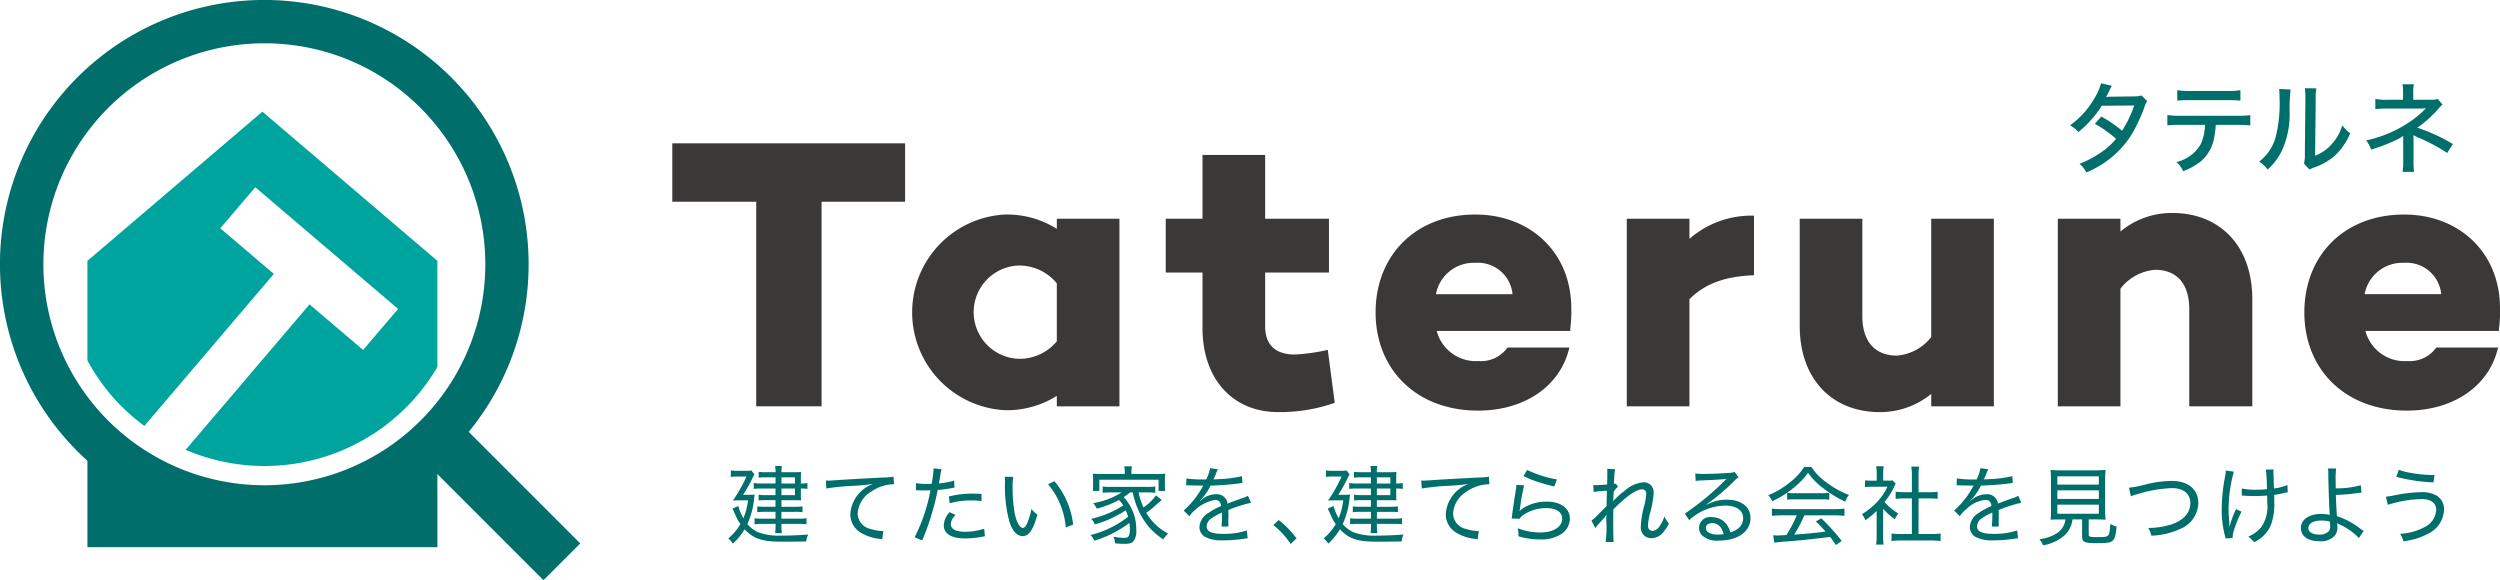
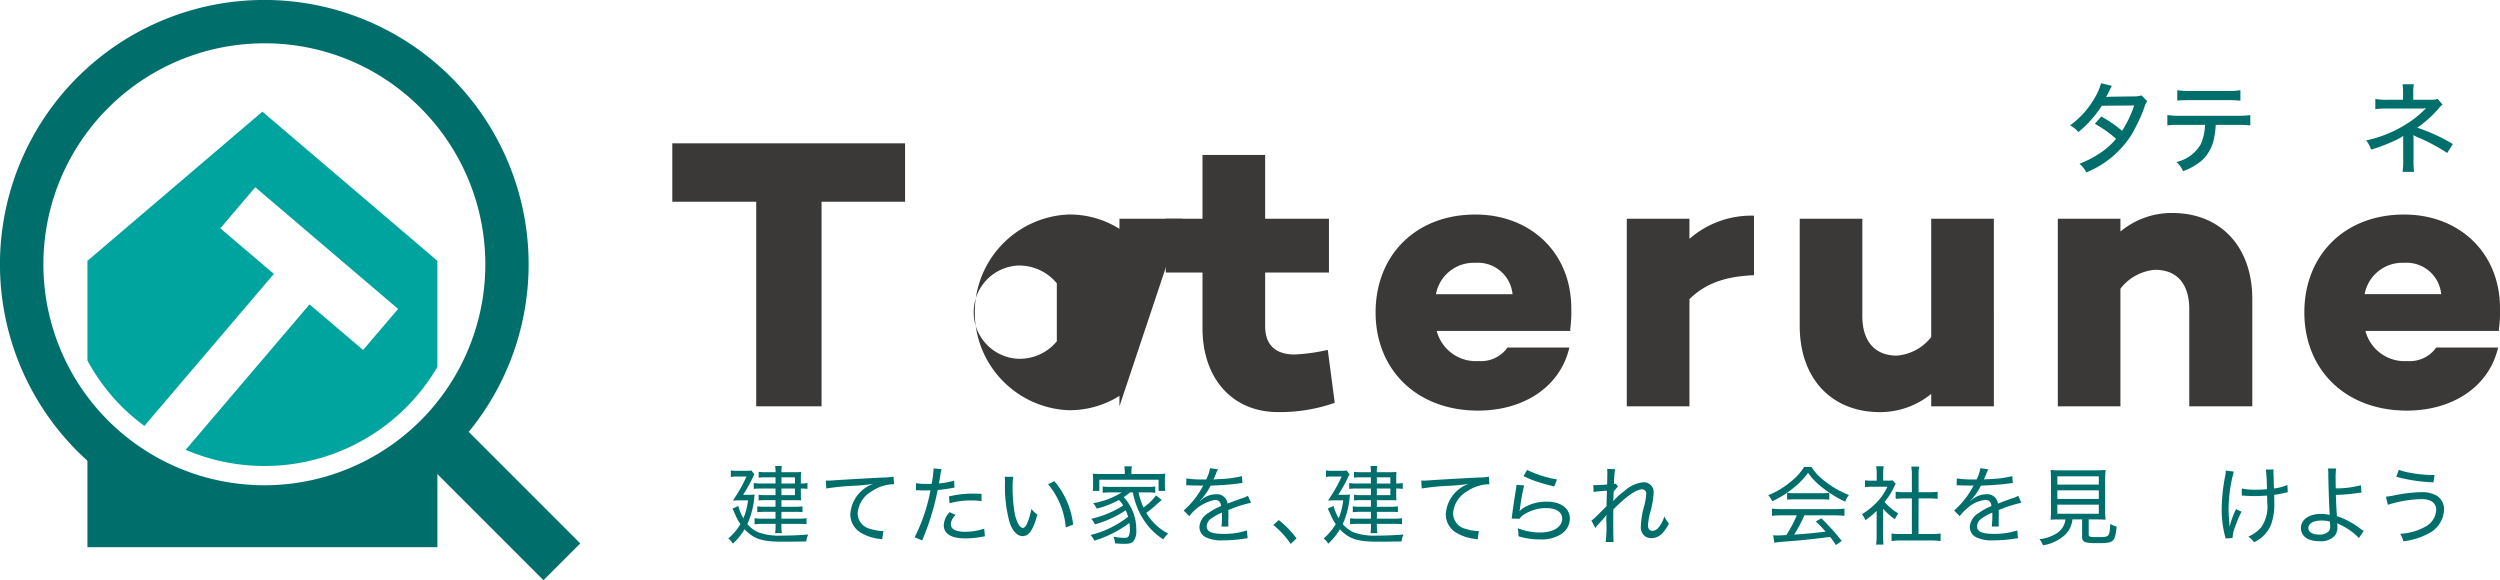
<svg xmlns="http://www.w3.org/2000/svg" height="68.832" viewBox="0 0 296.572 68.832" width="296.572">
  <path d="m527.821 141.939v24.268h-7.752v-24.268h-9.955v-6.928h27.615v6.928z" fill="#3b3938" transform="translate(-430.36 -118.007)" />
-   <path d="m555.483 163.93h-7.43v-1.238a11.115 11.115 0 0 1 -6.1 1.7 11.621 11.621 0 0 1 0-23.215 11.114 11.114 0 0 1 6.1 1.7v-1.197h7.43zm-7.43-7.707v-6.881a5.765 5.765 0 0 0 -4.634-2.109 5.536 5.536 0 0 0 0 11.055 5.717 5.717 0 0 0 4.633-2.065z" fill="#3b3938" transform="translate(-422.684 -115.73)" />
+   <path d="m555.483 163.93v-1.238a11.115 11.115 0 0 1 -6.1 1.7 11.621 11.621 0 0 1 0-23.215 11.114 11.114 0 0 1 6.1 1.7v-1.197h7.43zm-7.43-7.707v-6.881a5.765 5.765 0 0 0 -4.634-2.109 5.536 5.536 0 0 0 0 11.055 5.717 5.717 0 0 0 4.633-2.065z" fill="#3b3938" transform="translate(-422.684 -115.73)" />
  <path d="m572.908 165.421a19.509 19.509 0 0 1 -6.743 1.1c-5.368 0-8.945-3.945-8.945-9.955v-6.6h-4.359v-6.379h4.359v-7.57h7.432v7.57h7.569v6.379h-7.569v6.373c0 2.251 1.283 3.351 3.485 3.351a22.176 22.176 0 0 0 3.944-.549z" fill="#3b3938" transform="translate(-414.569 -117.636)" />
  <path d="m594.118 154.848.047.138h-15.876a4.806 4.806 0 0 0 5 3.575 3.832 3.832 0 0 0 3.395-1.6h7.341c-1.053 4.587-5.323 7.478-10.828 7.478-7.295 0-12.157-4.861-12.157-11.652 0-6.744 4.726-11.608 11.837-11.608 6.47 0 11.378 4.451 11.378 11.148a15.471 15.471 0 0 1 -.137 2.521zm-15.918-4.221h9.084a4.123 4.123 0 0 0 -4.405-3.717 4.546 4.546 0 0 0 -4.679 3.717z" fill="#3b3938" transform="translate(-407.854 -115.73)" />
  <path d="m607.893 148.342c-3.622.137-5.916 1.1-7.66 2.844v12.707h-7.433v-22.25h7.432v2.385a11.142 11.142 0 0 1 7.66-2.751z" fill="#3b3938" transform="translate(-399.816 -115.692)" />
  <path d="m630.812 163.794h-7.432v-1.468a9.617 9.617 0 0 1 -6.1 2.157c-5.641 0-9.5-3.9-9.5-10.231v-12.708h7.43v11.556c0 3.166 1.651 4.679 4.085 4.679a5.735 5.735 0 0 0 4.084-2.2v-14.035h7.432z" fill="#3b3938" transform="translate(-394.282 -115.594)" />
  <path d="m653.212 151.273v12.707h-7.478v-11.516c0-3.165-1.6-4.678-4.037-4.678a5.735 5.735 0 0 0 -4.129 2.244v13.949h-7.43v-22.25h7.43v1.515a9.514 9.514 0 0 1 6.15-2.2c5.641-.002 9.494 3.897 9.494 10.229z" fill="#3b3938" transform="translate(-386.024 -115.779)" />
  <path d="m674.568 154.848.048.138h-15.875a4.807 4.807 0 0 0 5 3.575 3.836 3.836 0 0 0 3.4-1.6h7.34c-1.054 4.587-5.323 7.478-10.828 7.478-7.295 0-12.156-4.861-12.156-11.652 0-6.744 4.723-11.608 11.837-11.608 6.466 0 11.375 4.451 11.375 11.148a15.471 15.471 0 0 1 -.141 2.521zm-15.918-4.222h9.082a4.118 4.118 0 0 0 -4.4-3.717 4.544 4.544 0 0 0 -4.682 3.718z" fill="#3b3938" transform="translate(-378.135 -115.73)" />
  <g fill="#006f6c">
    <path d="m636.166 130.112a7.357 7.357 0 0 0 -.374.723 4.1 4.1 0 0 1 -.32.59c.075 0 .238-.012.488-.023l2.811-.037a2.72 2.72 0 0 0 .9-.118l.685.685a2.454 2.454 0 0 0 -.356.783 20.035 20.035 0 0 1 -1.547 3.259 11.487 11.487 0 0 1 -5.317 4.408 3.281 3.281 0 0 0 -.813-1.03 11.415 11.415 0 0 0 2.359-1.215 8.34 8.34 0 0 0 1.976-1.739 13.844 13.844 0 0 0 -2.517-1.783l.767-.863a15.579 15.579 0 0 1 2.466 1.69 13.2 13.2 0 0 0 1.432-3l-3.84.034a12.947 12.947 0 0 1 -2.776 3.118 3.287 3.287 0 0 0 -.991-.79 10.344 10.344 0 0 0 2.992-3.381 6.531 6.531 0 0 0 .683-1.617z" transform="translate(-385.633 -119.929)" />
    <path d="m645.371 134.526a9.913 9.913 0 0 1 -.181 1.474 4.766 4.766 0 0 1 -1.6 2.859 7.4 7.4 0 0 1 -2.094 1.154 3.015 3.015 0 0 0 -.793-1.085 4.454 4.454 0 0 0 2.887-2.114 6.014 6.014 0 0 0 .508-2.291h-2.929a12.041 12.041 0 0 0 -1.539.06v-1.228a9.682 9.682 0 0 0 1.558.092h6.71a10.98 10.98 0 0 0 1.572-.081v1.217c-.378-.037-.912-.06-1.558-.06zm-4.564-4.123a8.391 8.391 0 0 0 1.564.1h4.36a8.275 8.275 0 0 0 1.565-.1v1.25a15.226 15.226 0 0 0 -1.56-.067h-4.392c-.7 0-1.179.025-1.538.059z" transform="translate(-382.519 -119.709)" />
-     <path d="m651.316 130.391a19.242 19.242 0 0 0 -.122 2.624 10.325 10.325 0 0 1 -.976 4.749 7.531 7.531 0 0 1 -1.636 2.125 3.393 3.393 0 0 0 -1-.946 5.638 5.638 0 0 0 1.9-2.7 16.293 16.293 0 0 0 .511-4.974 9.418 9.418 0 0 0 -.038-.944zm3.041-.141a8.272 8.272 0 0 0 -.07 1.43l-.068 6.558a4.874 4.874 0 0 0 1.96-1.36 5.667 5.667 0 0 0 1.263-2.246 4.121 4.121 0 0 0 .935.948 7.493 7.493 0 0 1 -1.823 2.658 7.372 7.372 0 0 1 -2.528 1.428 3.713 3.713 0 0 0 -.481.212l-.645-.7a3.916 3.916 0 0 0 .1-1.075l.062-6.435v-.285a6.875 6.875 0 0 0 -.062-1.148z" transform="translate(-379.579 -119.77)" />
    <path d="m661.172 140.288a9.449 9.449 0 0 0 .074-1.534v-2.184c0-.3 0-.4.008-.555a5.1 5.1 0 0 1 -.938.529 19.635 19.635 0 0 1 -2.876 1.1 3.462 3.462 0 0 0 -.592-1.087 14.755 14.755 0 0 0 5.589-2.492 12.4 12.4 0 0 0 1.524-1.335.359.359 0 0 1 -.1.014 6.259 6.259 0 0 1 -.627.033h-3.867a9.535 9.535 0 0 0 -1.427.071v-1.215a6.312 6.312 0 0 0 1.427.1h1.86v-.818a5.69 5.69 0 0 0 -.063-1.019h1.347a4.893 4.893 0 0 0 -.07 1.019v.818h2.209a1.991 1.991 0 0 0 .685-.1l.579.671a3.087 3.087 0 0 0 -.5.507 13.565 13.565 0 0 1 -2.492 2.235 21.14 21.14 0 0 1 4.214 1.938l-.67 1.061a21.242 21.242 0 0 0 -3.252-1.756 4.2 4.2 0 0 1 -.763-.367c.011.2.022.459.022.657v2.164a11.131 11.131 0 0 0 .062 1.546z" transform="translate(-376.157 -119.898)" />
    <path d="m517.322 166.38a6.244 6.244 0 0 0 .774-.03 5.612 5.612 0 0 0 -.073.6 9.734 9.734 0 0 1 -.794 2.9 3.653 3.653 0 0 0 1.308.986 7.151 7.151 0 0 0 2.672.386c1.074 0 2.253-.049 3.239-.132a2.743 2.743 0 0 0 -.237.824c-.811.019-2.01.03-2.862.03-2.383 0-3.374-.336-4.459-1.475a7.2 7.2 0 0 1 -1.38 1.706 2.438 2.438 0 0 0 -.548-.619 6.607 6.607 0 0 0 1.445-1.7 4.866 4.866 0 0 1 -.5-.861c-.323-.722-.323-.722-.444-.976l.693-.312a5.83 5.83 0 0 0 .6 1.461 7.714 7.714 0 0 0 .55-2.133h-.906c-.275 0-.615.011-.893.03a17.281 17.281 0 0 0 1.612-2.85h-1.165a3.531 3.531 0 0 0 -.69.051v-.783a3.526 3.526 0 0 0 .708.052h1a4.022 4.022 0 0 0 .739-.042l.352.468a4.367 4.367 0 0 0 -.23.445 17.661 17.661 0 0 1 -1.108 1.971zm3.251-2.072h-1.273a4.739 4.739 0 0 0 -.731.044v-.7a4.247 4.247 0 0 0 .763.047h1.241a3.6 3.6 0 0 0 -.055-.738h.8a4.238 4.238 0 0 0 -.049.738h1.576a7.258 7.258 0 0 0 .764-.03 4.465 4.465 0 0 0 -.034.64v.733h.049a3.975 3.975 0 0 0 .731-.062v.7a4.892 4.892 0 0 0 -.731-.041h-.049v.813a3.927 3.927 0 0 0 .034.586c-.264-.011-.478-.019-.738-.019h-1.6v.782h1.61a6.443 6.443 0 0 0 .889-.051v.689a7.2 7.2 0 0 0 -.9-.037h-1.6v.811h2.045a4.991 4.991 0 0 0 .93-.063v.722a7.518 7.518 0 0 0 -.93-.041h-2.045v.174a5.538 5.538 0 0 0 .049.924h-.8a5.671 5.671 0 0 0 .055-.916v-.182h-1.59a5.488 5.488 0 0 0 -.9.052v-.722a6.539 6.539 0 0 0 .9.052h1.582v-.813h-1.321a7.188 7.188 0 0 0 -.839.048v-.7a5.693 5.693 0 0 0 .839.051h1.321v-.782h-1.315a4.413 4.413 0 0 0 -.689.041v-.692a3.318 3.318 0 0 0 .731.053h1.272v-.783h-1.665a5.754 5.754 0 0 0 -.913.049v-.709a4.42 4.42 0 0 0 .932.062h1.649zm2.3.733v-.733h-1.6v.733zm-1.6 1.382h1.6v-.783h-1.6z" transform="translate(-428.569 -107.683)" />
    <path d="m523.416 164.342c.218.011.305.011.371.011.14 0 .271-.011.585-.03 1.428-.1 4.205-.255 5.883-.337a6.883 6.883 0 0 0 1.182-.1l.075.9h-.129a4.829 4.829 0 0 0 -2.583.876 3.234 3.234 0 0 0 -1.608 2.576 1.891 1.891 0 0 0 1.524 1.849 5.107 5.107 0 0 0 1.524.255l-.145.986a2.664 2.664 0 0 0 -.322-.062 5.468 5.468 0 0 1 -2.245-.752 2.529 2.529 0 0 1 -1.209-2.2 4.081 4.081 0 0 1 2.722-3.573 21.516 21.516 0 0 1 -2.231.225 27.693 27.693 0 0 0 -3.343.325z" transform="translate(-425.446 -107.341)" />
    <path d="m531.267 164.923a7.43 7.43 0 0 0 1.3.09c.157 0 .281 0 .556-.01a12.6 12.6 0 0 0 .226-1.706v-.129l.956.1a7.068 7.068 0 0 0 -.185.964c-.063.348-.082.459-.133.722a8.732 8.732 0 0 0 1.806-.335l.041.831-.3.052a14.521 14.521 0 0 1 -1.694.231 27.181 27.181 0 0 1 -.694 2.8 28.134 28.134 0 0 1 -1.146 3.182l-.894-.375a20.321 20.321 0 0 0 1.877-5.565c-.133 0-.509.011-.842.011-.079 0-.357-.011-.626-.019h-.256zm4.689 3.766a2.525 2.525 0 0 0 -.422.579 1.4 1.4 0 0 0 -.134.548c0 .557.612.874 1.706.874a7.356 7.356 0 0 0 2.253-.366l.085.9-.468.082a10.7 10.7 0 0 1 -1.828.173c-1.694 0-2.585-.537-2.585-1.575a2.45 2.45 0 0 1 .694-1.543zm3.092-1.635a8.439 8.439 0 0 0 -1.219-.081 9.4 9.4 0 0 0 -2.573.335l-.078-.812a12.017 12.017 0 0 1 2.784-.334c.19 0 .331 0 1.075.03z" transform="translate(-422.605 -107.606)" />
    <path d="m539.925 163.9a7.7 7.7 0 0 0 -.077 1.279 17.549 17.549 0 0 0 .248 3.056c.215 1.049.6 1.728.963 1.728.173 0 .344-.164.485-.49a7.464 7.464 0 0 0 .53-1.762 3.757 3.757 0 0 0 .711.681c-.516 1.846-1 2.546-1.76 2.546-.623 0-1.2-.609-1.536-1.635a15.969 15.969 0 0 1 -.542-4.8c-.014-.374-.014-.412-.034-.607zm4.874.52a9.56 9.56 0 0 1 2.228 5.146l-.874.346a9.124 9.124 0 0 0 -2.1-5.13z" transform="translate(-419.722 -107.338)" />
    <path d="m550.287 166.647a5.628 5.628 0 0 1 1.487 3.907 1.99 1.99 0 0 1 -.305 1.282c-.2.263-.471.351-1.116.351-.248 0-.671-.019-1.1-.058a2.253 2.253 0 0 0 -.2-.794 7.4 7.4 0 0 0 1.283.144c.355 0 .507-.082.577-.315a2.023 2.023 0 0 0 .1-.733 4.216 4.216 0 0 0 -.063-.719 13.485 13.485 0 0 1 -4.14 2.1 2.613 2.613 0 0 0 -.47-.67 11.769 11.769 0 0 0 4.46-2.165 5.723 5.723 0 0 0 -.275-.774 12.735 12.735 0 0 1 -3.662 1.677 2.112 2.112 0 0 0 -.441-.66 11.918 11.918 0 0 0 3.8-1.582 2.852 2.852 0 0 0 -.509-.65 11.339 11.339 0 0 1 -2.631 1.023 2.594 2.594 0 0 0 -.425-.648 9.142 9.142 0 0 0 3.381-1.278h-1.254c-.382 0-.7.019-1 .047v-.749a6.253 6.253 0 0 0 1 .049h4.251a6 6 0 0 0 .991-.049v.749a7.888 7.888 0 0 0 -.991-.047h-.983a7.5 7.5 0 0 0 .578 1.786 6.073 6.073 0 0 0 1.478-1.431l.683.54c-.183.157-.39.335-.6.526a10.95 10.95 0 0 1 -1.235 1.005 6.431 6.431 0 0 0 2.594 2.455 4.178 4.178 0 0 0 -.579.693 8.3 8.3 0 0 1 -1.68-1.453 8.772 8.772 0 0 1 -1.721-3.248c-.071-.266-.122-.426-.208-.872h-.335a6.276 6.276 0 0 1 -.734.548zm.122-3.037a3.269 3.269 0 0 0 -.063-.62h.915a2.508 2.508 0 0 0 -.063.62v.293h2.958c.464 0 .72-.011 1.053-.04a4.116 4.116 0 0 0 -.041.69v.657a4.553 4.553 0 0 0 .041.7h-.792v-1.328h-7.027v1.328h-.776a5.617 5.617 0 0 0 .033-.7v-.657a5.289 5.289 0 0 0 -.033-.69c.32.029.579.04 1.043.04h2.753z" transform="translate(-416.977 -107.673)" />
    <path d="m557.076 164.5a4.357 4.357 0 0 0 .46-1.35l.952.142a2.331 2.331 0 0 0 -.242.518 6.761 6.761 0 0 1 -.3.681c.074-.011.074-.011.635-.042a13.57 13.57 0 0 0 2.747-.353l.053.812c-.188.021-.188.021-.772.1-.705.09-2 .182-3 .212a7.013 7.013 0 0 1 -.823 1.289 2.2 2.2 0 0 1 -.322.377c-.063.042-.1.07-.1.081a.074.074 0 0 1 -.023.022.145.145 0 0 0 .023.03 1.048 1.048 0 0 1 .144-.1 2.249 2.249 0 0 1 .342-.255 2.62 2.62 0 0 1 1.4-.418 1.254 1.254 0 0 1 1.367 1.106c.8-.307 1.212-.456 1.712-.631a2.614 2.614 0 0 0 .705-.3l.37.835a15.358 15.358 0 0 0 -2.694.863c.012.337.012.366.012.587 0 .111 0 .327-.012.529v.418a2.429 2.429 0 0 0 .023.415l-.831.011a13.284 13.284 0 0 0 .055-1.35v-.312a6.338 6.338 0 0 0 -1.215.667 1.214 1.214 0 0 0 -.6.954c0 .64.578.905 2.006.905a8.438 8.438 0 0 0 2.763-.409l.093.938a2.206 2.206 0 0 0 -.42.049 17.058 17.058 0 0 1 -2.521.193 4.212 4.212 0 0 1 -2.09-.4 1.354 1.354 0 0 1 -.689-1.219 2.111 2.111 0 0 1 1.08-1.643 7.681 7.681 0 0 1 1.493-.812c-.066-.5-.3-.722-.756-.722a5 5 0 0 0 -3.014 1.928l-.674-.67a10.134 10.134 0 0 0 2.228-2.8c.032-.052.032-.052.093-.166-.029 0-.147.008-.188.008-.2 0-1.2-.016-1.417-.027a1.71 1.71 0 0 0 -.2-.011.915.915 0 0 0 -.216.022l.021-.833a12.96 12.96 0 0 0 2.183.12z" transform="translate(-413.996 -107.612)" />
    <path d="m562.818 167.645a10.816 10.816 0 0 1 2.112 2.175l-.692.659a9.908 9.908 0 0 0 -2.06-2.244z" transform="translate(-411.127 -105.953)" />
    <path d="m568.889 166.38a6.533 6.533 0 0 0 .789-.03 4.684 4.684 0 0 0 -.081.6 9.774 9.774 0 0 1 -.794 2.9 3.645 3.645 0 0 0 1.3.986 7.226 7.226 0 0 0 2.676.386c1.075 0 2.251-.049 3.239-.132a2.27 2.27 0 0 0 -.23.824c-.822.019-2.016.03-2.865.03-2.388 0-3.387-.336-4.457-1.475a7.638 7.638 0 0 1 -1.382 1.706 2.722 2.722 0 0 0 -.545-.619 6.733 6.733 0 0 0 1.436-1.7 4.6 4.6 0 0 1 -.5-.861c-.326-.722-.326-.722-.449-.976l.69-.312a6.047 6.047 0 0 0 .6 1.461 7.372 7.372 0 0 0 .539-2.133h-.9c-.277 0-.62.011-.9.03a18.419 18.419 0 0 0 1.617-2.85h-1.168a3.538 3.538 0 0 0 -.692.051v-.783a3.5 3.5 0 0 0 .707.052h1a4.017 4.017 0 0 0 .744-.042l.357.468a2.371 2.371 0 0 0 -.234.445 18.119 18.119 0 0 1 -1.108 1.971zm3.251-2.072h-1.268a4.874 4.874 0 0 0 -.733.044v-.7a4.345 4.345 0 0 0 .766.047h1.235a3.877 3.877 0 0 0 -.049-.738h.805a4.214 4.214 0 0 0 -.051.738h1.573a7.178 7.178 0 0 0 .759-.03 5.063 5.063 0 0 0 -.03.64v.733h.045a3.852 3.852 0 0 0 .733-.062v.7a4.818 4.818 0 0 0 -.733-.041h-.045v.813a4.692 4.692 0 0 0 .03.586c-.266-.011-.474-.019-.727-.019h-1.6v.782h1.614a6.3 6.3 0 0 0 .881-.051v.689a7.1 7.1 0 0 0 -.89-.037h-1.6v.811h2.04a5.118 5.118 0 0 0 .935-.063v.722a7.72 7.72 0 0 0 -.935-.041h-2.04v.174a5.5 5.5 0 0 0 .051.924h-.805a6.105 6.105 0 0 0 .049-.916v-.182h-1.584a5.368 5.368 0 0 0 -.889.052v-.722a6.343 6.343 0 0 0 .9.052h1.569v-.813h-1.322a6.975 6.975 0 0 0 -.828.048v-.7a5.515 5.515 0 0 0 .828.051h1.322v-.782h-1.309a4.472 4.472 0 0 0 -.692.041v-.692a3.385 3.385 0 0 0 .733.053h1.268v-.783h-1.662a5.774 5.774 0 0 0 -.915.049v-.709a4.477 4.477 0 0 0 .931.062h1.646zm2.31.733v-.733h-1.6v.733zm-1.6 1.382h1.6v-.783h-1.6z" transform="translate(-409.515 -107.683)" />
    <path d="m574.992 164.342c.214.011.314.011.371.011.142 0 .271-.011.589-.03 1.417-.1 4.2-.255 5.879-.337a7.157 7.157 0 0 0 1.187-.1l.067.9h-.12a4.835 4.835 0 0 0 -2.588.876 3.231 3.231 0 0 0 -1.6 2.576 1.887 1.887 0 0 0 1.523 1.849 5.064 5.064 0 0 0 1.524.255l-.14.986c-.127-.033-.164-.033-.325-.062a5.4 5.4 0 0 1 -2.243-.752 2.525 2.525 0 0 1 -1.209-2.2 4.075 4.075 0 0 1 2.715-3.573 21.582 21.582 0 0 1 -2.233.225 27.435 27.435 0 0 0 -3.333.325z" transform="translate(-406.394 -107.341)" />
    <path d="m584.308 165.135a24.563 24.563 0 0 0 -.5 2.814 2.226 2.226 0 0 1 -.053.233l.016.011a1.662 1.662 0 0 1 .353-.316 5.144 5.144 0 0 1 2.921-.809c1.616 0 2.687.8 2.687 2.008a2.222 2.222 0 0 1 -.96 1.8 4.285 4.285 0 0 1 -2.559.671 8.705 8.705 0 0 1 -2.581-.375v-.244a3.124 3.124 0 0 0 -.09-.711 7.468 7.468 0 0 0 2.647.509c1.576 0 2.635-.66 2.635-1.645 0-.781-.713-1.248-1.9-1.248a4.838 4.838 0 0 0 -2.75.841 1.85 1.85 0 0 0 -.419.426l-.928-.03c.03-.182.038-.253.079-.6.1-.771.245-1.7.422-2.843a3.126 3.126 0 0 0 .07-.557zm.357-1.829a13.643 13.643 0 0 0 3.541 1.13l-.325.833c-1.026-.255-1.428-.377-2.049-.579a10.956 10.956 0 0 1 -1.6-.66z" transform="translate(-403.502 -107.556)" />
    <path d="m589.736 169.343a3.933 3.933 0 0 0 .624-.542c.386-.372.957-.952 1.171-1.174 0-.155.008-.47.018-.945.011-.3.011-.3.027-.875a14.51 14.51 0 0 0 -1.583.141l-.033-.831a1.962 1.962 0 0 0 .34.022c.151 0 .586-.022 1.3-.071.016-.723.025-1.187.025-1.41 0-.133-.008-.244-.019-.438l.939.019a12.193 12.193 0 0 0 -.125 1.761.6.6 0 0 0 .186-.049l.294.355a2.933 2.933 0 0 0 -.527.63c0 .1-.012.173-.012.222 0 .122-.011.205-.011.233a4.886 4.886 0 0 1 -.031.623l.023.007a6.914 6.914 0 0 1 1.276-1.156 3.906 3.906 0 0 1 2.254-1.065 1.164 1.164 0 0 1 1.249 1.228 10.91 10.91 0 0 1 -.452 2.5 7.018 7.018 0 0 0 -.219 1.391c0 .418.2.648.562.648a1.13 1.13 0 0 0 .8-.548 4.379 4.379 0 0 0 .581-1.156 4.051 4.051 0 0 0 .537.831 4.8 4.8 0 0 1 -.649 1.005 1.818 1.818 0 0 1 -1.411.731 1.331 1.331 0 0 1 -.77-.222 1.316 1.316 0 0 1 -.5-1.19 10.066 10.066 0 0 1 .407-2.442 7.465 7.465 0 0 0 .231-1.416.464.464 0 0 0 -.518-.516c-.666 0-1.906.863-3.38 2.376-.014.518-.014.789-.014 1.024 0 1.757.014 2.529.045 2.844h-.946a13.759 13.759 0 0 0 .074-2.59 4.2 4.2 0 0 1 .038-.62l-.016-.008a1.816 1.816 0 0 1 -.2.252c-.175.212-.175.212-.455.529-.115.111-.24.264-.419.456a2.822 2.822 0 0 0 -.251.325z" transform="translate(-400.948 -107.588)" />
-     <path d="m599.069 163.656a5.4 5.4 0 0 0 1.024.059c.854 0 2.191-.059 3.1-.131a1.027 1.027 0 0 0 .53-.118l.481.656a1.977 1.977 0 0 0 -.516.426 23.933 23.933 0 0 1 -3.277 2.773l.021.041a4.975 4.975 0 0 1 2.388-.59c1.7 0 2.8.853 2.8 2.173 0 1.6-1.49 2.681-3.737 2.681a2.634 2.634 0 0 1 -2.06-.659 1.3 1.3 0 0 1 1.243-2.114 2.088 2.088 0 0 1 1.7.833 2.877 2.877 0 0 1 .46.964 2.441 2.441 0 0 0 .828-.386 1.539 1.539 0 0 0 .69-1.3c0-.935-.8-1.487-2.132-1.487a6.458 6.458 0 0 0 -4.266 1.723l-.516-.772a32.982 32.982 0 0 0 4.726-3.91c.042-.04.047-.048.081-.081a1.083 1.083 0 0 1 .107-.111l-.007-.019a.289.289 0 0 1 -.084.008c-.375.062-1.523.122-3 .182-.212.011-.314.021-.538.051zm2 5.9c-.453 0-.748.222-.748.577 0 .478.559.782 1.441.782a3.5 3.5 0 0 0 .668-.06c-.216-.855-.673-1.299-1.366-1.299z" transform="translate(-397.959 -107.496)" />
    <path d="m610.178 163.041a6.438 6.438 0 0 0 1.7 1.775 10.708 10.708 0 0 0 2.751 1.557 2.762 2.762 0 0 0 -.445.793 13.785 13.785 0 0 1 -2.755-1.708 7.754 7.754 0 0 1 -1.651-1.717 8.557 8.557 0 0 1 -1.564 1.656 11.062 11.062 0 0 1 -2.684 1.714 2.38 2.38 0 0 0 -.475-.708 10.11 10.11 0 0 0 2.646-1.587 7.09 7.09 0 0 0 1.619-1.775zm-3.513 5.749a9.836 9.836 0 0 0 -1.168.058v-.864a8.249 8.249 0 0 0 1.168.064h6.265a7.929 7.929 0 0 0 1.165-.064v.864a9.8 9.8 0 0 0 -1.165-.058h-3.592a16.132 16.132 0 0 1 -1.206 2.281c.926-.049 2.429-.19 3.73-.353-.5-.556-.7-.764-1.161-1.209l.65-.366a24.455 24.455 0 0 1 2.421 2.681l-.682.486c-.356-.505-.471-.69-.7-.964-1.7.223-3.5.416-5.019.527-1.031.081-1.341.114-1.6.162l-.127-.891a4.7 4.7 0 0 0 .526.03c.144 0 .144 0 1.031-.049a14.8 14.8 0 0 0 1.234-2.335zm.626-2.674a5.661 5.661 0 0 0 .827.042h3.3a6.2 6.2 0 0 0 .876-.042v.813a7.113 7.113 0 0 0 -.867-.038h-3.315a6.621 6.621 0 0 0 -.82.038z" transform="translate(-395.29 -107.653)" />
    <path d="m615.683 171.274a8.157 8.157 0 0 0 .053 1.005h-.889a6.247 6.247 0 0 0 .068-1.016v-2.984a9.687 9.687 0 0 1 -1.331 1.108 2.577 2.577 0 0 0 -.416-.712 8.317 8.317 0 0 0 1.823-1.48 6.586 6.586 0 0 0 1.2-1.779h-1.828a7.9 7.9 0 0 0 -.828.038v-.8a6.877 6.877 0 0 0 .8.04h.588v-.923a4.084 4.084 0 0 0 -.068-.782h.9a4.3 4.3 0 0 0 -.063.8v.9h.549a3.594 3.594 0 0 0 .578-.03l.364.407a3.945 3.945 0 0 0 -.229.426 7.891 7.891 0 0 1 -1.1 1.725 6.088 6.088 0 0 0 1.634 1.363 2.6 2.6 0 0 0 -.4.689 6.415 6.415 0 0 1 -1.394-1.249zm4.2-.252h1.5a8.287 8.287 0 0 0 1.12-.06v.9a7.428 7.428 0 0 0 -1.12-.071h-3.6a7.12 7.12 0 0 0 -1.1.071v-.9a8.412 8.412 0 0 0 1.113.06h1.3v-4.222h-.939a8.689 8.689 0 0 0 -.986.053v-.853a6.858 6.858 0 0 0 .986.062h.939v-2.084a6.223 6.223 0 0 0 -.073-.952h.937a5.229 5.229 0 0 0 -.071.952v2.084h1.269a5.609 5.609 0 0 0 .994-.062v.853a8.664 8.664 0 0 0 -.994-.053h-1.269z" transform="translate(-392.292 -107.673)" />
    <path d="m623.816 164.5a4.537 4.537 0 0 0 .455-1.35l.952.142a3.018 3.018 0 0 0 -.246.518 6.2 6.2 0 0 1 -.3.681c.066-.011.066-.011.638-.042a13.471 13.471 0 0 0 2.742-.353l.06.812c-.19.021-.19.021-.779.1-.7.09-2 .182-3 .212a7.392 7.392 0 0 1 -.816 1.289 2.68 2.68 0 0 1 -.33.377c-.057.042-.1.07-.1.081l-.016.022a.073.073 0 0 0 .016.03.831.831 0 0 1 .148-.1 1.608 1.608 0 0 1 .345-.255 2.566 2.566 0 0 1 1.393-.418 1.264 1.264 0 0 1 1.378 1.106c.786-.307 1.206-.456 1.7-.631a2.627 2.627 0 0 0 .709-.3l.366.835a15.309 15.309 0 0 0 -2.687.863c.01.337.01.366.01.587 0 .111 0 .327-.01.529v.418a3.18 3.18 0 0 0 .018.415l-.837.011a12.376 12.376 0 0 0 .067-1.35v-.312a6.084 6.084 0 0 0 -1.22.667 1.193 1.193 0 0 0 -.594.954c0 .64.572.905 2 .905a8.5 8.5 0 0 0 2.768-.409l.085.938a2.2 2.2 0 0 0 -.412.049 17.086 17.086 0 0 1 -2.525.193 4.221 4.221 0 0 1 -2.087-.4 1.36 1.36 0 0 1 -.687-1.219 2.106 2.106 0 0 1 1.072-1.643 7.938 7.938 0 0 1 1.493-.812c-.056-.5-.289-.722-.746-.722a3.721 3.721 0 0 0 -2.2 1.065 3.894 3.894 0 0 0 -.815.863l-.667-.67a10.1 10.1 0 0 0 2.22-2.8c.033-.052.033-.052.1-.166-.033 0-.142.008-.185.008-.2 0-1.212-.016-1.42-.027a1.68 1.68 0 0 0 -.2-.011.928.928 0 0 0 -.216.022l.019-.833a12.986 12.986 0 0 0 2.187.12z" transform="translate(-389.342 -107.612)" />
    <path d="m630.995 169.177c-.548 0-.826.011-1.126.033a8.506 8.506 0 0 0 .051-1.067v-3.513c0-.609-.023-1.1-.051-1.328a8.676 8.676 0 0 0 1.064.048h4.386c.429 0 .771-.021 1.08-.048a11.39 11.39 0 0 0 -.056 1.328v3.512a6.867 6.867 0 0 0 .056 1.067c-.273-.022-.612-.033-1.123-.033h-.883v1.757c0 .307.095.337 1.083.337 1.375 0 1.375 0 1.476-1.565a3.022 3.022 0 0 0 .76.326c-.214 1.846-.329 1.961-2.281 1.961-1.534 0-1.821-.12-1.821-.782v-2.034h-1.145a2.968 2.968 0 0 1 -.912 1.86 5.01 5.01 0 0 1 -2.579 1.208 2.373 2.373 0 0 0 -.43-.72 4.884 4.884 0 0 0 2.113-.739 2.231 2.231 0 0 0 .976-1.608zm-.322-4.131h4.92v-.985h-4.92zm0 1.7h4.92v-1.019h-4.92zm0 1.754h4.92v-1.076h-4.92z" transform="translate(-386.612 -107.557)" />
-     <path d="m636.305 165.061a13.186 13.186 0 0 0 2.166-.434 13.115 13.115 0 0 1 2.913-.371c1.942 0 3.144 1.007 3.144 2.631a3.393 3.393 0 0 1 -2.15 3.066 8.873 8.873 0 0 1 -3.423.8 2.8 2.8 0 0 0 -.36-.915 9.226 9.226 0 0 0 2.776-.435c1.425-.486 2.214-1.389 2.214-2.518 0-1.106-.822-1.776-2.169-1.776a15.8 15.8 0 0 0 -4.125.72 5.189 5.189 0 0 0 -.764.253z" transform="translate(-383.746 -107.205)" />
    <path d="m645.777 163.518a17.151 17.151 0 0 0 -.624 4.437 14.605 14.605 0 0 0 .079 1.46c.005.184.03.468.038.652a10.124 10.124 0 0 1 .77-2.1l.65.305a13.768 13.768 0 0 0 -.771 1.816 3.87 3.87 0 0 0 -.293 1.31l-.838.049a2.173 2.173 0 0 0 -.077-.355 12.342 12.342 0 0 1 -.375-3.1 20.952 20.952 0 0 1 .4-3.888 3.644 3.644 0 0 0 .082-.711zm.941 2a7.4 7.4 0 0 0 1.743.144 10.7 10.7 0 0 0 1.243-.063 20.1 20.1 0 0 0 -.129-2.324l.923-.01a1.846 1.846 0 0 0 -.025.336 3.012 3.012 0 0 0 .016.305c.008.223.019.76.047 1.612a5.8 5.8 0 0 0 1.594-.415l.047.864c-.174.03-.218.041-.539.111a8.876 8.876 0 0 1 -1.078.2c.01.233.01.233.01.729a7.352 7.352 0 0 1 -.357 2.742 3.931 3.931 0 0 1 -2.035 2.142 3.191 3.191 0 0 0 -.685-.659 4.1 4.1 0 0 0 1.556-1.153 4.328 4.328 0 0 0 .687-2.92c0-.233 0-.523-.011-.8-.4.027-1.027.062-1.482.062-.29 0-.718-.01-1.2-.044a1.354 1.354 0 0 0 -.175-.01h-.149z" transform="translate(-380.779 -107.571)" />
    <path d="m655.37 163.181a10.421 10.421 0 0 0 -.053 1.453c0 .182 0 .356.012.9a10.628 10.628 0 0 0 2.973-.375l.086.883a5.2 5.2 0 0 0 -.63.071 20.1 20.1 0 0 1 -2.413.2c.025.881.067 1.732.122 2.516a9.128 9.128 0 0 1 2.695 1.431c.226.166.278.194.482.326l-.566.842a7.487 7.487 0 0 0 -2.347-1.634c-.118-.052-.131-.063-.248-.122a1.523 1.523 0 0 1 .044.416 1.684 1.684 0 0 1 -.274 1.017 2.2 2.2 0 0 1 -1.854.7c-1.375 0-2.2-.59-2.2-1.575s.965-1.664 2.394-1.664a4.17 4.17 0 0 1 1.027.122c-.048-.344-.151-3.1-.173-4.671a5.635 5.635 0 0 0 -.038-.844zm-1.782 6.176c-.913 0-1.508.353-1.508.891 0 .467.5.771 1.286.771a1.548 1.548 0 0 0 1.064-.326.8.8 0 0 0 .234-.659 4.632 4.632 0 0 0 -.031-.556 3.6 3.6 0 0 0 -1.044-.121z" transform="translate(-378.242 -107.602)" />
    <path d="m658.562 166.481a9.328 9.328 0 0 0 1.067-.171 16.847 16.847 0 0 1 3.154-.364 3.487 3.487 0 0 1 1.773.393 1.892 1.892 0 0 1 .905 1.665 3.3 3.3 0 0 1 -1.8 2.822 8.282 8.282 0 0 1 -3.029.945 2.674 2.674 0 0 0 -.386-.886 6.78 6.78 0 0 0 2.926-.809 2.387 2.387 0 0 0 1.354-2.021c0-.834-.62-1.287-1.746-1.287a14.236 14.236 0 0 0 -3.99.678zm1.526-3.187a7.516 7.516 0 0 0 1.434.364 15.4 15.4 0 0 0 2.81.255l-.13.872a20.058 20.058 0 0 1 -4.408-.661z" transform="translate(-375.524 -107.56)" />
  </g>
  <path d="m485.794 155.128-14.694 17.253a23.765 23.765 0 0 0 29.862-9.827v-12.589l-20.761-17.7-20.755 17.7v11.819a23.8 23.8 0 0 0 4.088 5.491 24.78 24.78 0 0 0 2.669 2.273l15.358-18.035-6.353-5.41 4.151-4.868 16.941 14.433-4.151 4.87z" fill="#00a49f" transform="translate(-449.075 -119.021)" />
  <path d="m500.644 160.469a28.611 28.611 0 0 1 -32.708 5.5l-.234.277-1.223-1.041a28.749 28.749 0 0 1 -6.258-4.741c-.266-.266-.519-.54-.774-.813v14.168h41.516v-13.69c-.108.117-.21.231-.319.34z" fill="#006f6c" transform="translate(-449.075 -108.903)" />
  <path d="m483.229 185.305a31.358 31.358 0 1 1 22.173-9.187 31.132 31.132 0 0 1 -22.173 9.187zm0-57.572a26.213 26.213 0 1 0 18.539 7.677 26.036 26.036 0 0 0 -18.539-7.677z" fill="#006f6c" transform="translate(-451.873 -122.594)" />
  <path d="m0 0h6.171v20.619h-6.171z" fill="#006f6c" transform="matrix(.707 -.707 .707 .707 49.894 54.252)" />
</svg>